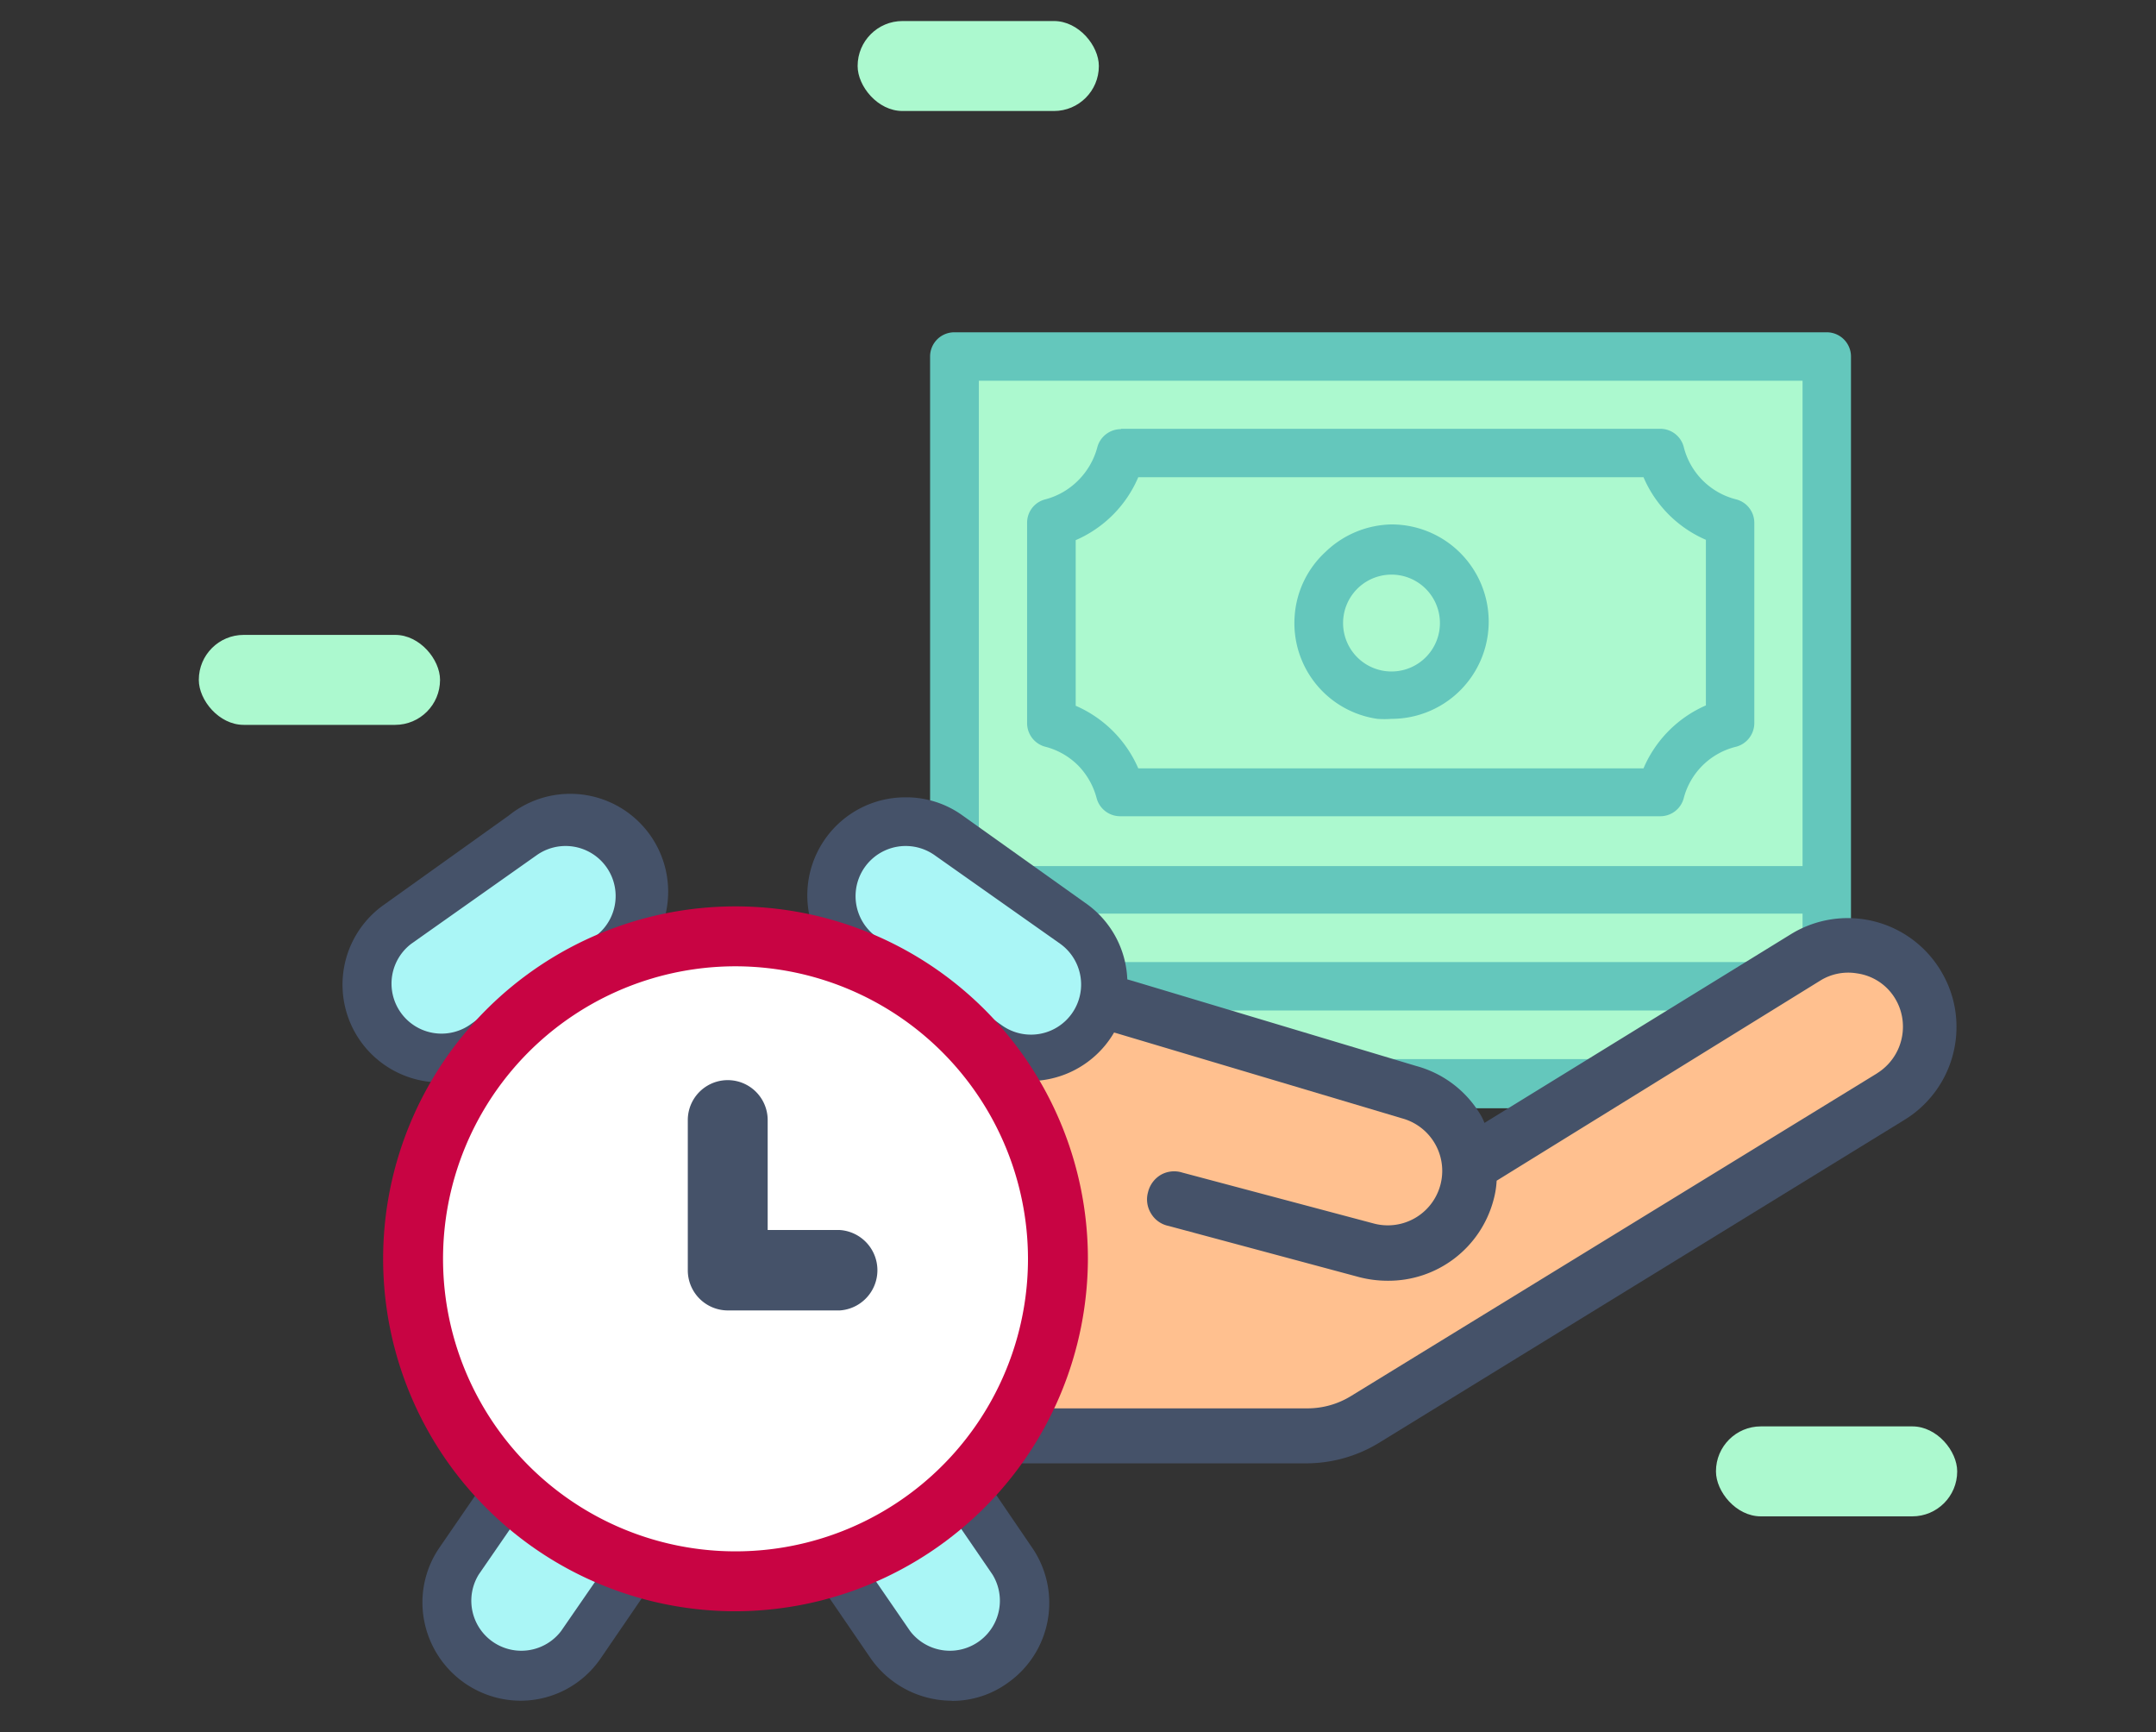
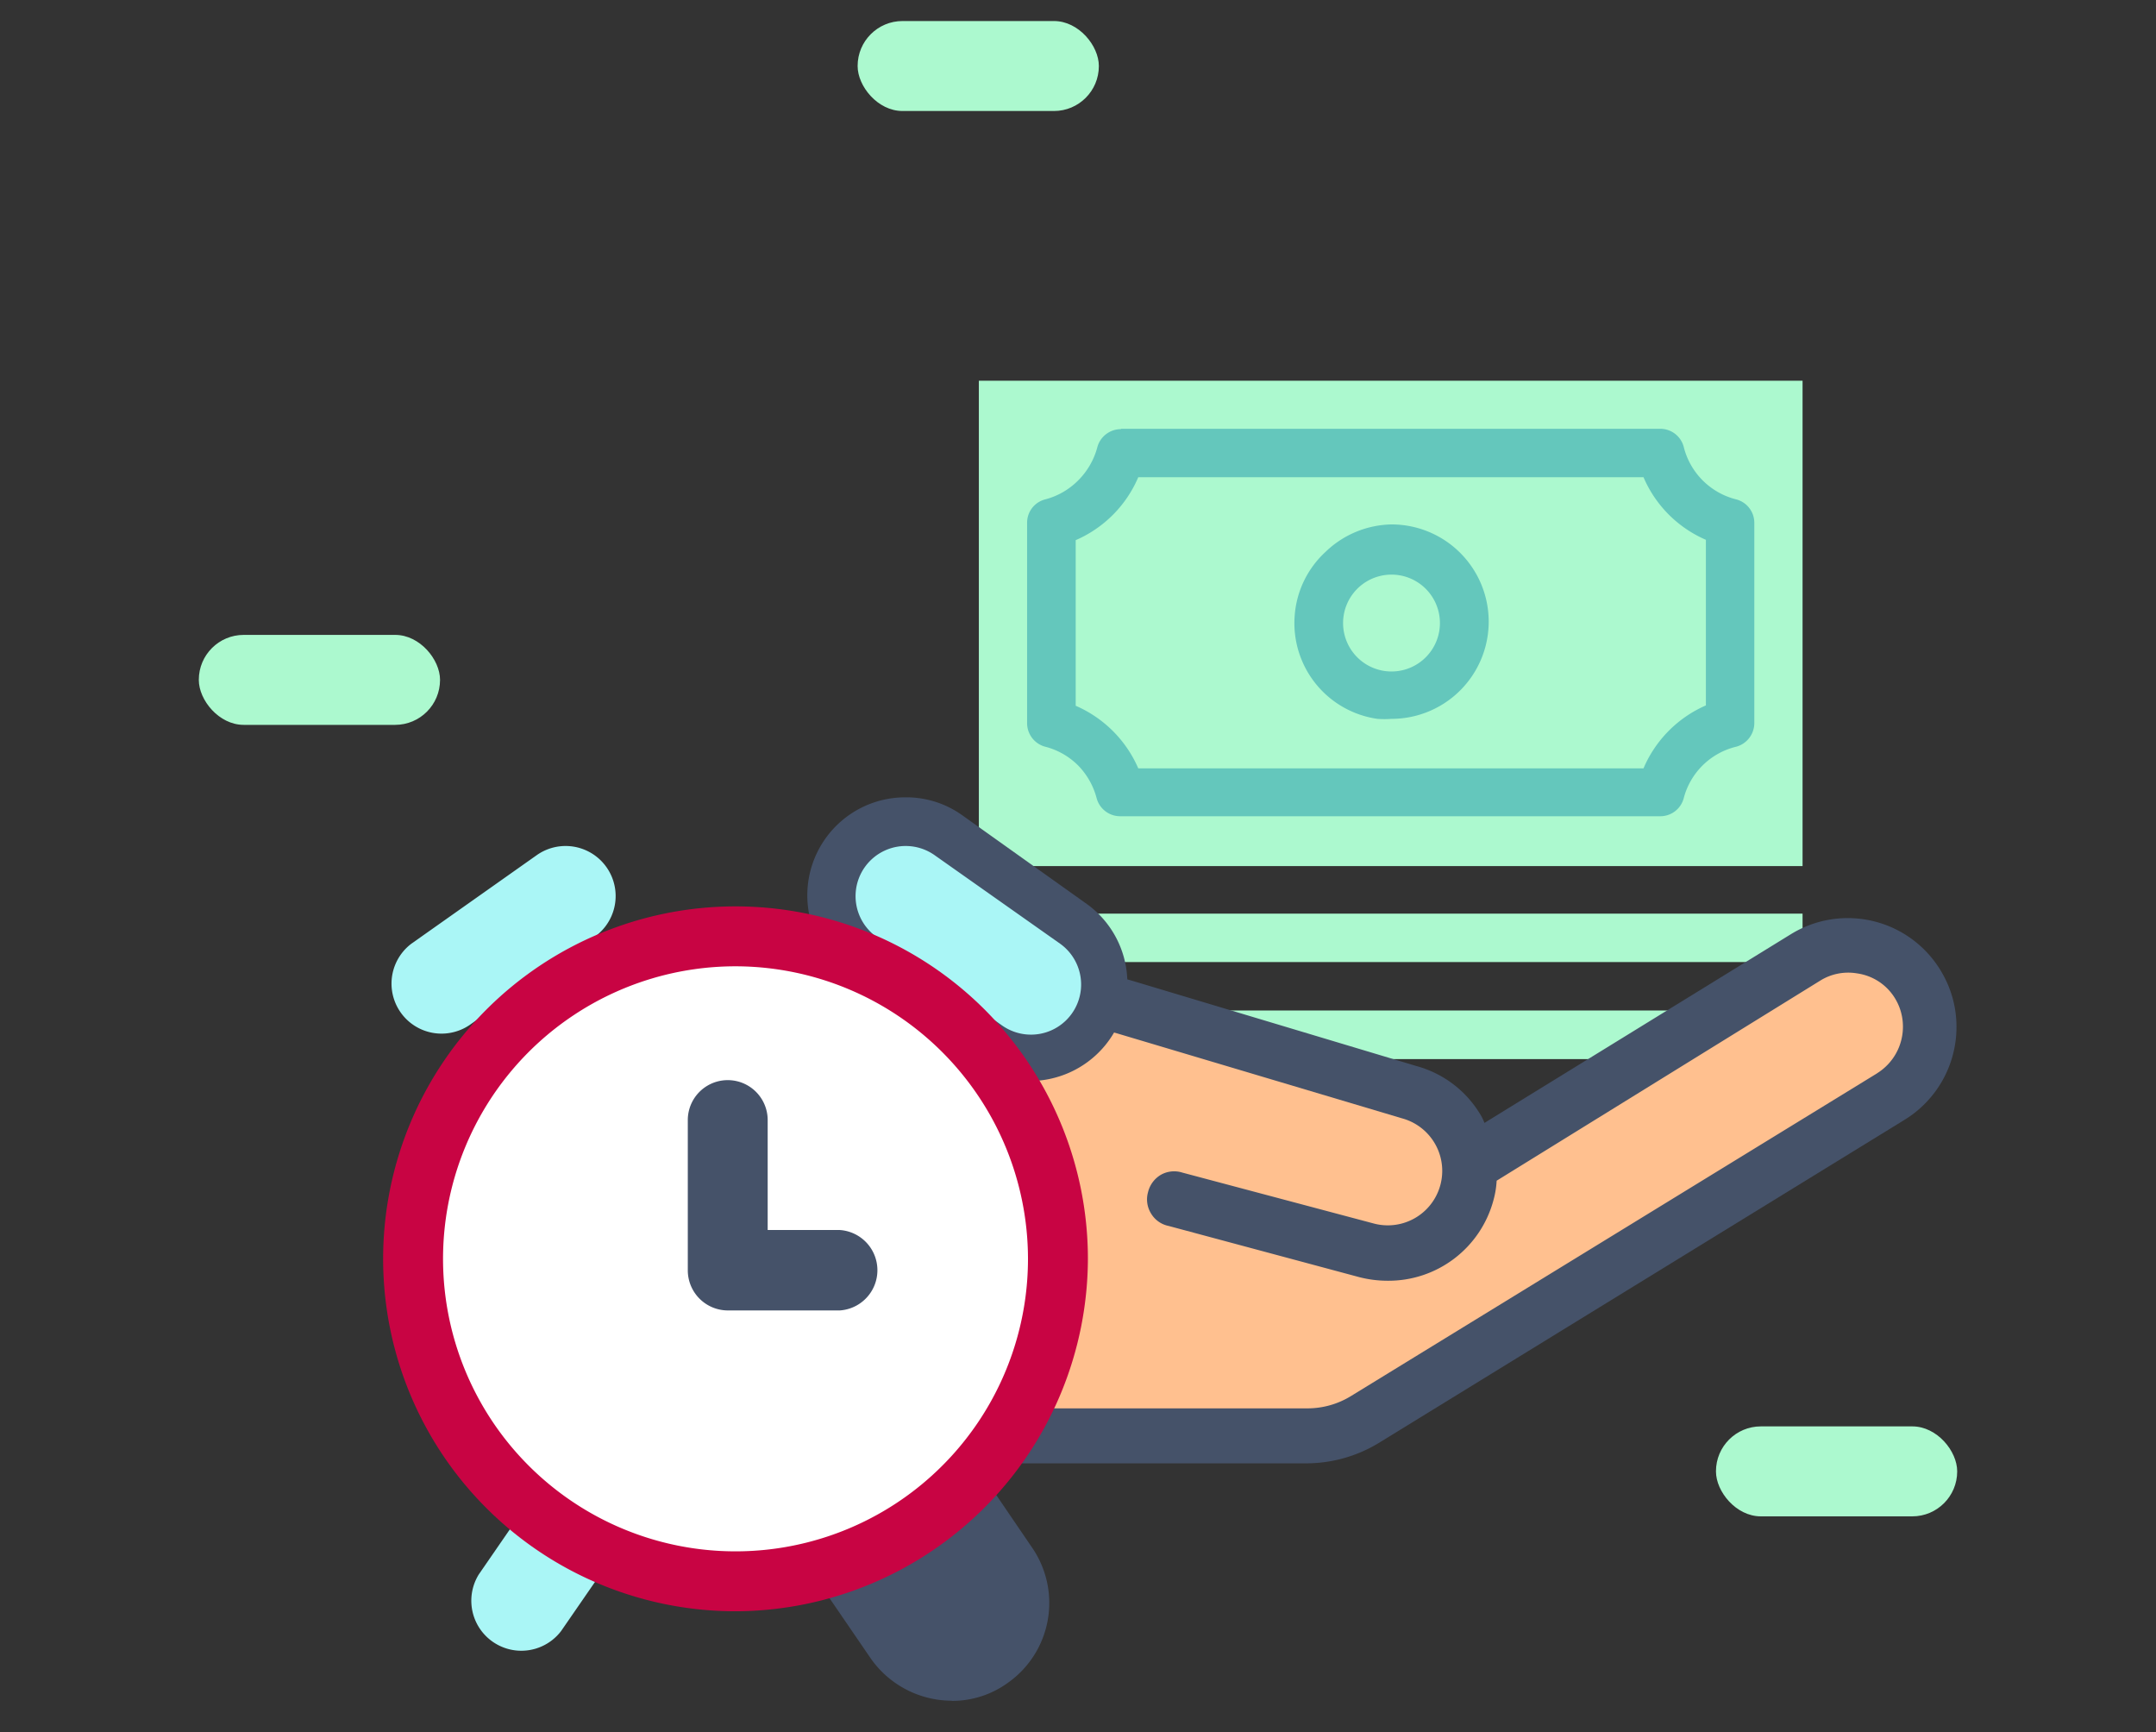
<svg xmlns="http://www.w3.org/2000/svg" viewBox="0 0 122 98">
  <rect x="0" y="0" width="122" height="98" fill="#333333" stroke="none" />
  <defs>
    <style>.cls-1{fill:#64c7bc;}.cls-2{fill:#acf9cf;}.cls-3{fill:#455269;}.cls-4{fill:#ffc08f;}.cls-5{fill:#aaf6f6;}.cls-6{fill:#c80443;}.cls-7{fill:#fff;}</style>
  </defs>
  <g id="Layer_4" data-name="Layer 4">
-     <path class="cls-1" d="M103.36,18.8H54a1.37,1.37,0,0,0-1.37,1.37V61.29a1.33,1.33,0,0,0,.4,1,1.36,1.36,0,0,0,1,.41h49.34a1.38,1.38,0,0,0,1.37-1.37V20.17A1.37,1.37,0,0,0,103.36,18.8Z" />
    <path class="cls-2" d="M102,59.92H55.39V57.17H102Zm0-5.49H55.39V51.69H102ZM102,49H55.39V21.54H102Z" />
    <path class="cls-1" d="M75,31.23a5.44,5.44,0,0,0-1.74,3.62,5.47,5.47,0,0,0,4.68,5.82,5.29,5.29,0,0,0,.8,0,5.48,5.48,0,0,0,0-11A5.52,5.52,0,0,0,75,31.23Zm3.74,1.28a2.74,2.74,0,0,1,0,5.48h0a2.74,2.74,0,1,1,0-5.48Z" />
    <path class="cls-1" d="M63.43,24.28a1.38,1.38,0,0,0-1.33,1A4.15,4.15,0,0,1,61,27.19a4.08,4.08,0,0,1-1.88,1.07,1.36,1.36,0,0,0-1,1.33V40.91a1.38,1.38,0,0,0,1,1.33A4.06,4.06,0,0,1,61,43.3a4.15,4.15,0,0,1,1.06,1.88,1.38,1.38,0,0,0,1.33,1H93.94a1.37,1.37,0,0,0,1.33-1,4.05,4.05,0,0,1,3-2.94,1.39,1.39,0,0,0,1-1.33V29.59a1.37,1.37,0,0,0-1-1.33,4.08,4.08,0,0,1-3-3,1.37,1.37,0,0,0-1.33-1H63.43ZM93,27a6.75,6.75,0,0,0,3.53,3.54v9.37A6.78,6.78,0,0,0,93,43.47H64.41a6.8,6.8,0,0,0-3.54-3.54V30.56A6.77,6.77,0,0,0,64.41,27H93Z" />
    <rect class="cls-2" x="48.53" y="1.19" width="13.65" height="5.09" rx="2.54" />
    <rect class="cls-2" x="11.25" y="35.92" width="13.65" height="5.09" rx="2.54" />
    <rect class="cls-2" x="97.1" y="80.7" width="13.65" height="5.09" rx="2.54" />
    <path class="cls-3" d="M43.4,58.14V82.79H74a7.9,7.9,0,0,0,4-1.14l29.78-18.3a6.16,6.16,0,0,0,2.93-5.27,6.08,6.08,0,0,0-.83-3.06h0a6.14,6.14,0,0,0-8.55-2.16L84,63.53a3,3,0,0,0-.17-.37,6.08,6.08,0,0,0-3.69-2.85l-15.9-4.77a16.9,16.9,0,0,0-13.58,1.71l-.4.23a4.7,4.7,0,0,1-2.39.66H43.4Z" />
    <path class="cls-4" d="M106.21,60.73,76.42,79a4.7,4.7,0,0,1-2.42.68H46.48V61.22h1.37a7.8,7.8,0,0,0,4-1.09l.4-.25h0A13.88,13.88,0,0,1,63.33,58.5l16,4.77a3.08,3.08,0,0,1-1.6,5.95L66.9,66.34a1.53,1.53,0,0,0-1.2.12,1.57,1.57,0,0,0-.74,1,1.51,1.51,0,0,0,.17,1.19,1.5,1.5,0,0,0,1,.71l10.8,2.9a6.45,6.45,0,0,0,1.58.2,6.15,6.15,0,0,0,6-4.56,5.16,5.16,0,0,0,.18-1.1L103,55.48h0a3,3,0,0,1,2.08-.41,3,3,0,0,1,1.85,1,3.06,3.06,0,0,1,.75,2,3.1,3.1,0,0,1-1.46,2.65Z" />
    <path class="cls-3" d="M58.32,61.24a5.43,5.43,0,0,1-3.21-1L48,55.16a5.54,5.54,0,0,1-1.29-7.72,5.54,5.54,0,0,1,4.51-2.33,5.44,5.44,0,0,1,3.21,1l7.09,5.05a5.53,5.53,0,0,1-3.22,10Z" />
    <path class="cls-5" d="M60,53.4l-7.09-5A2.83,2.83,0,0,0,49.59,53l7.09,5A2.83,2.83,0,1,0,60,53.4Z" />
-     <path class="cls-3" d="M24.92,61.24a5.55,5.55,0,0,1-4.51-2.32,5.53,5.53,0,0,1,1.3-7.72l7.08-5.06a5.54,5.54,0,1,1,6.43,9l-7.09,5.05a5.41,5.41,0,0,1-3.21,1Z" />
    <path class="cls-5" d="M26.56,58l7.09-5a2.83,2.83,0,1,0-3.29-4.61l-7.08,5A2.83,2.83,0,0,0,26.56,58Z" />
    <path class="cls-3" d="M53.84,96.22a5.61,5.61,0,0,1-4.56-2.38l-4.79-7,9.13-6.3,4.77,7A5.53,5.53,0,0,1,57,95.23a5.37,5.37,0,0,1-3.13,1Z" />
-     <path class="cls-5" d="M56.16,89.08l-3.24-4.73-4.66,3.22,3.24,4.71a2.83,2.83,0,0,0,4.66-3.2Z" />
-     <path class="cls-3" d="M29.42,96.22A5.57,5.57,0,0,1,24,91.68a5.48,5.48,0,0,1,.88-4.14l4.81-7,9.08,6.3L34,93.81a5.49,5.49,0,0,1-4.56,2.41Z" />
    <path class="cls-5" d="M30.35,84.35l-3.26,4.73a2.83,2.83,0,0,0,4.66,3.2L35,87.57Z" />
    <path class="cls-6" d="M41.64,91.16a19.94,19.94,0,1,1,19.92-20A20,20,0,0,1,41.64,91.16Z" />
    <path class="cls-7" d="M41.64,54.67A16.55,16.55,0,1,0,58.17,71.21,16.57,16.57,0,0,0,41.64,54.67Z" />
    <path class="cls-3" d="M47.52,69.59H43.44V63.37a2.26,2.26,0,0,0-4.52,0v8.48a2.27,2.27,0,0,0,2.26,2.29h6.34a2.28,2.28,0,0,0,0-4.55Z" />
  </g>
</svg>